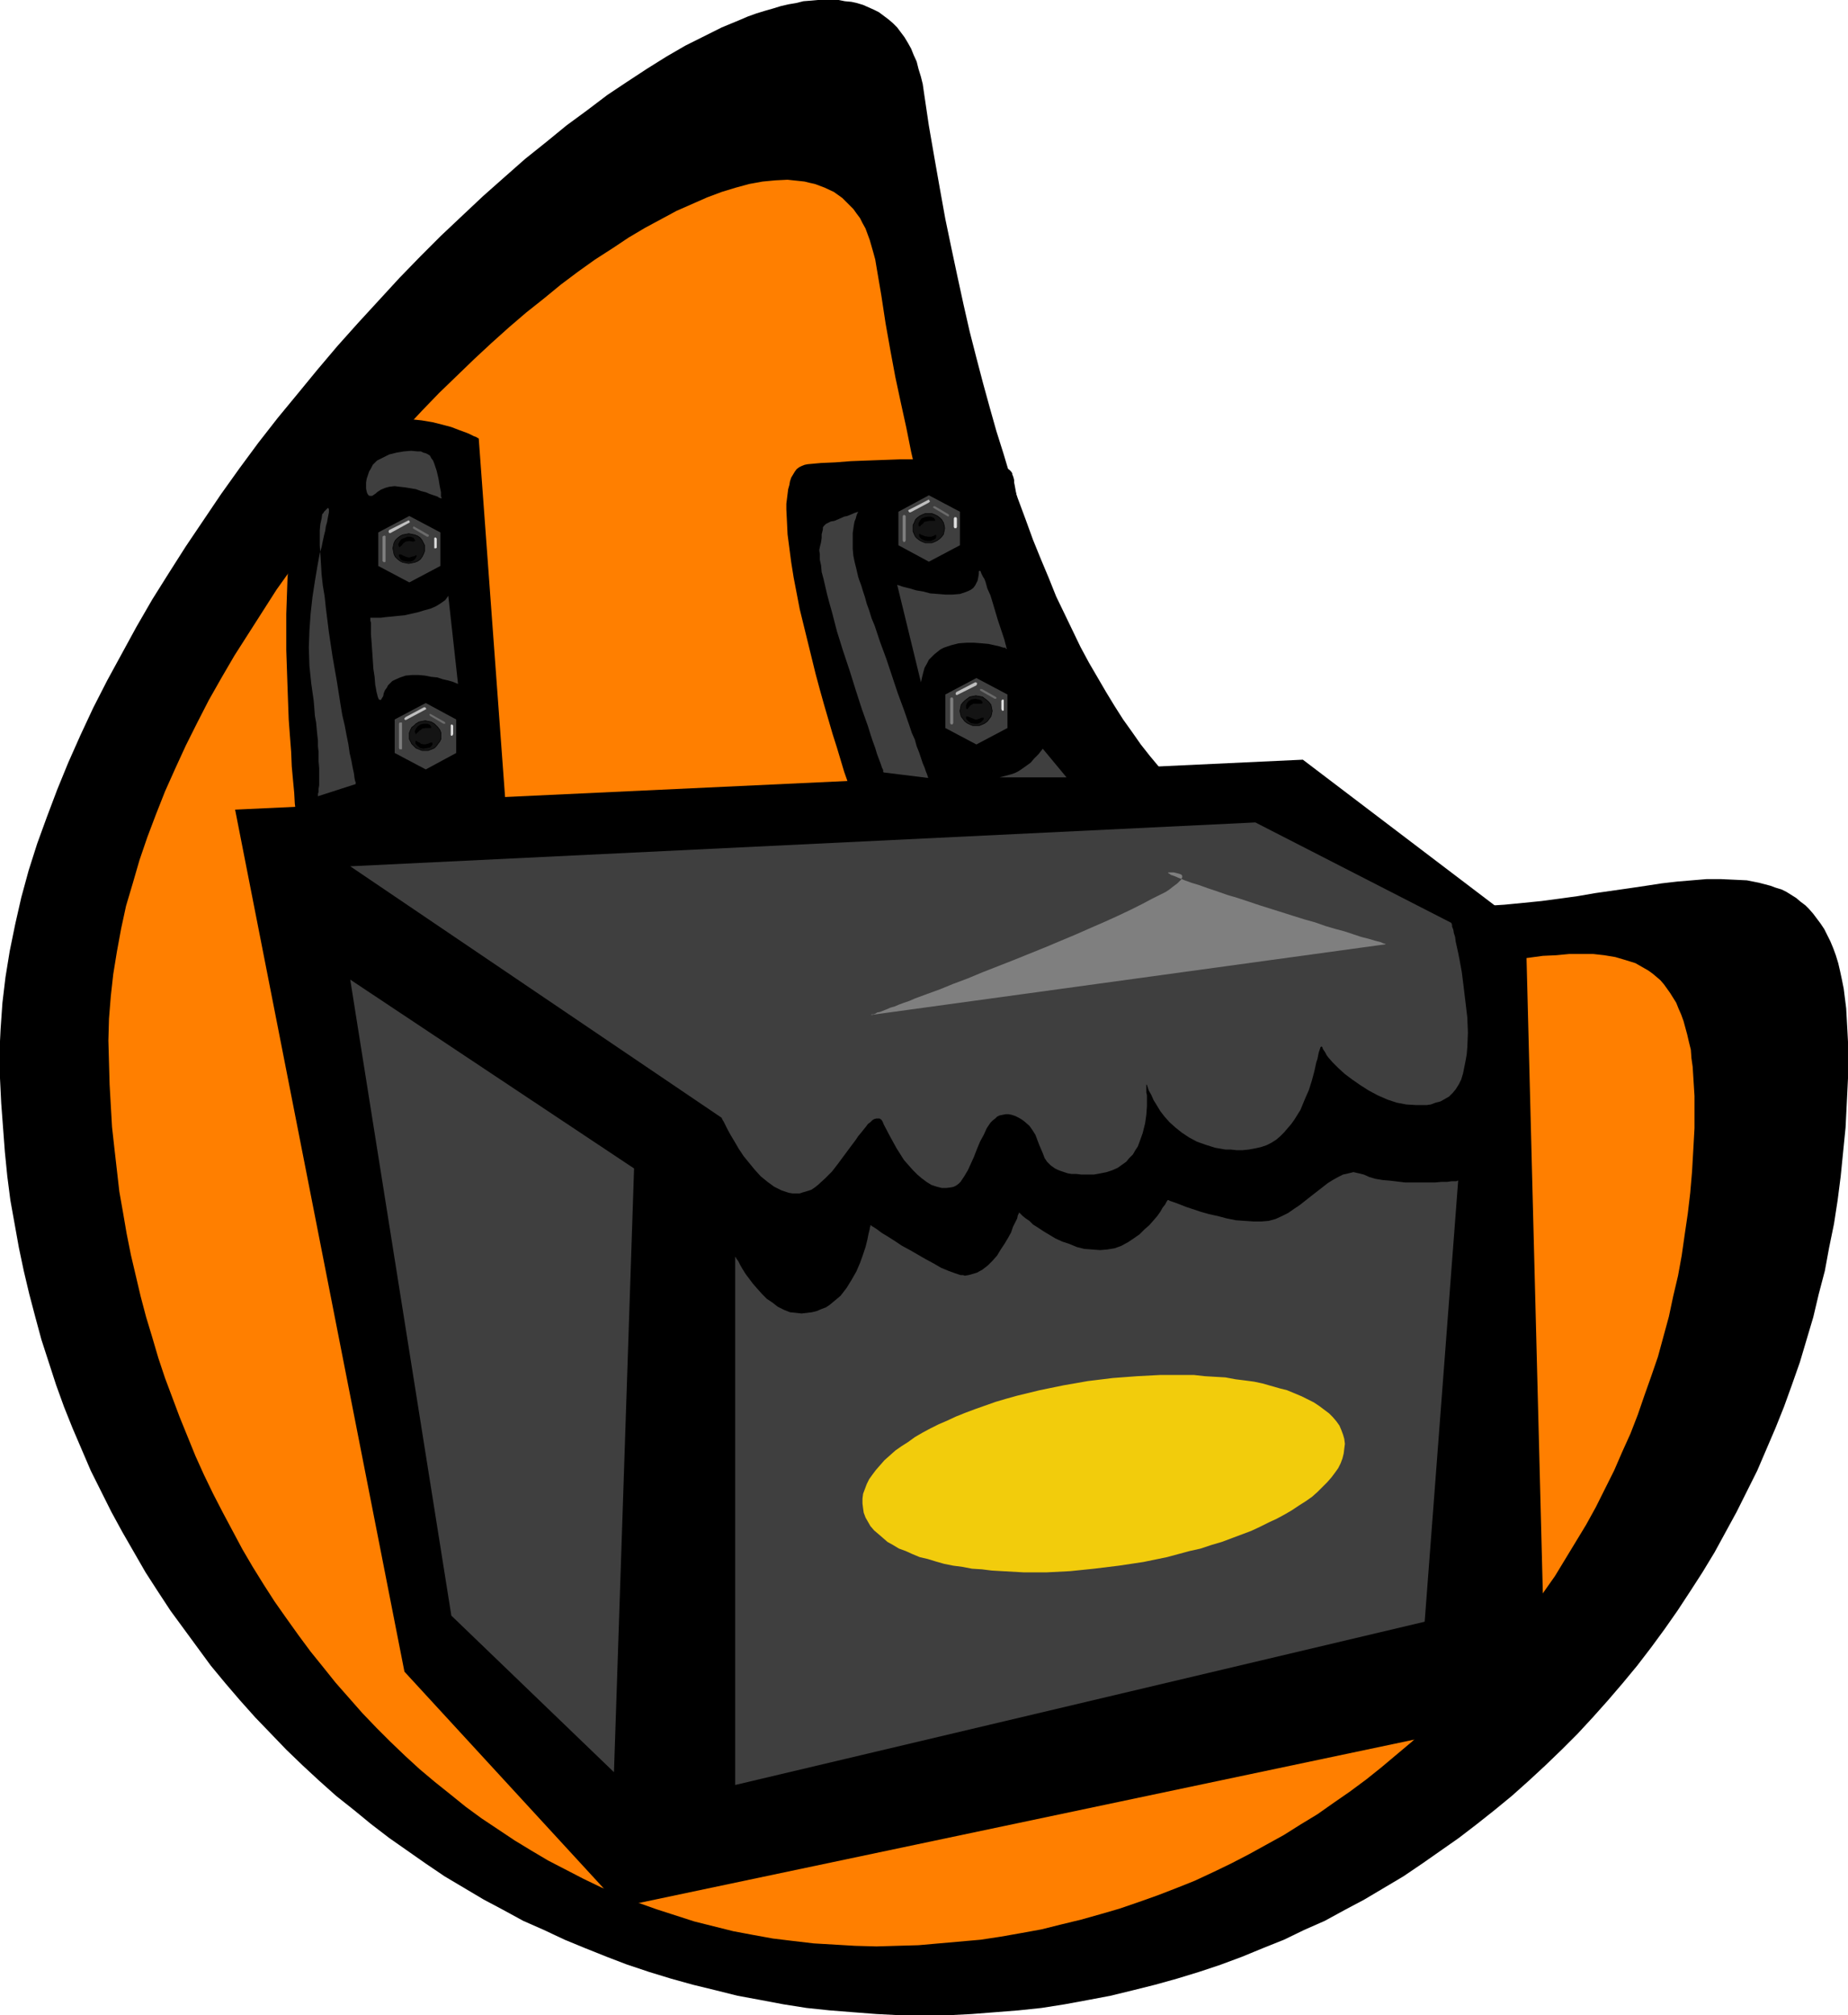
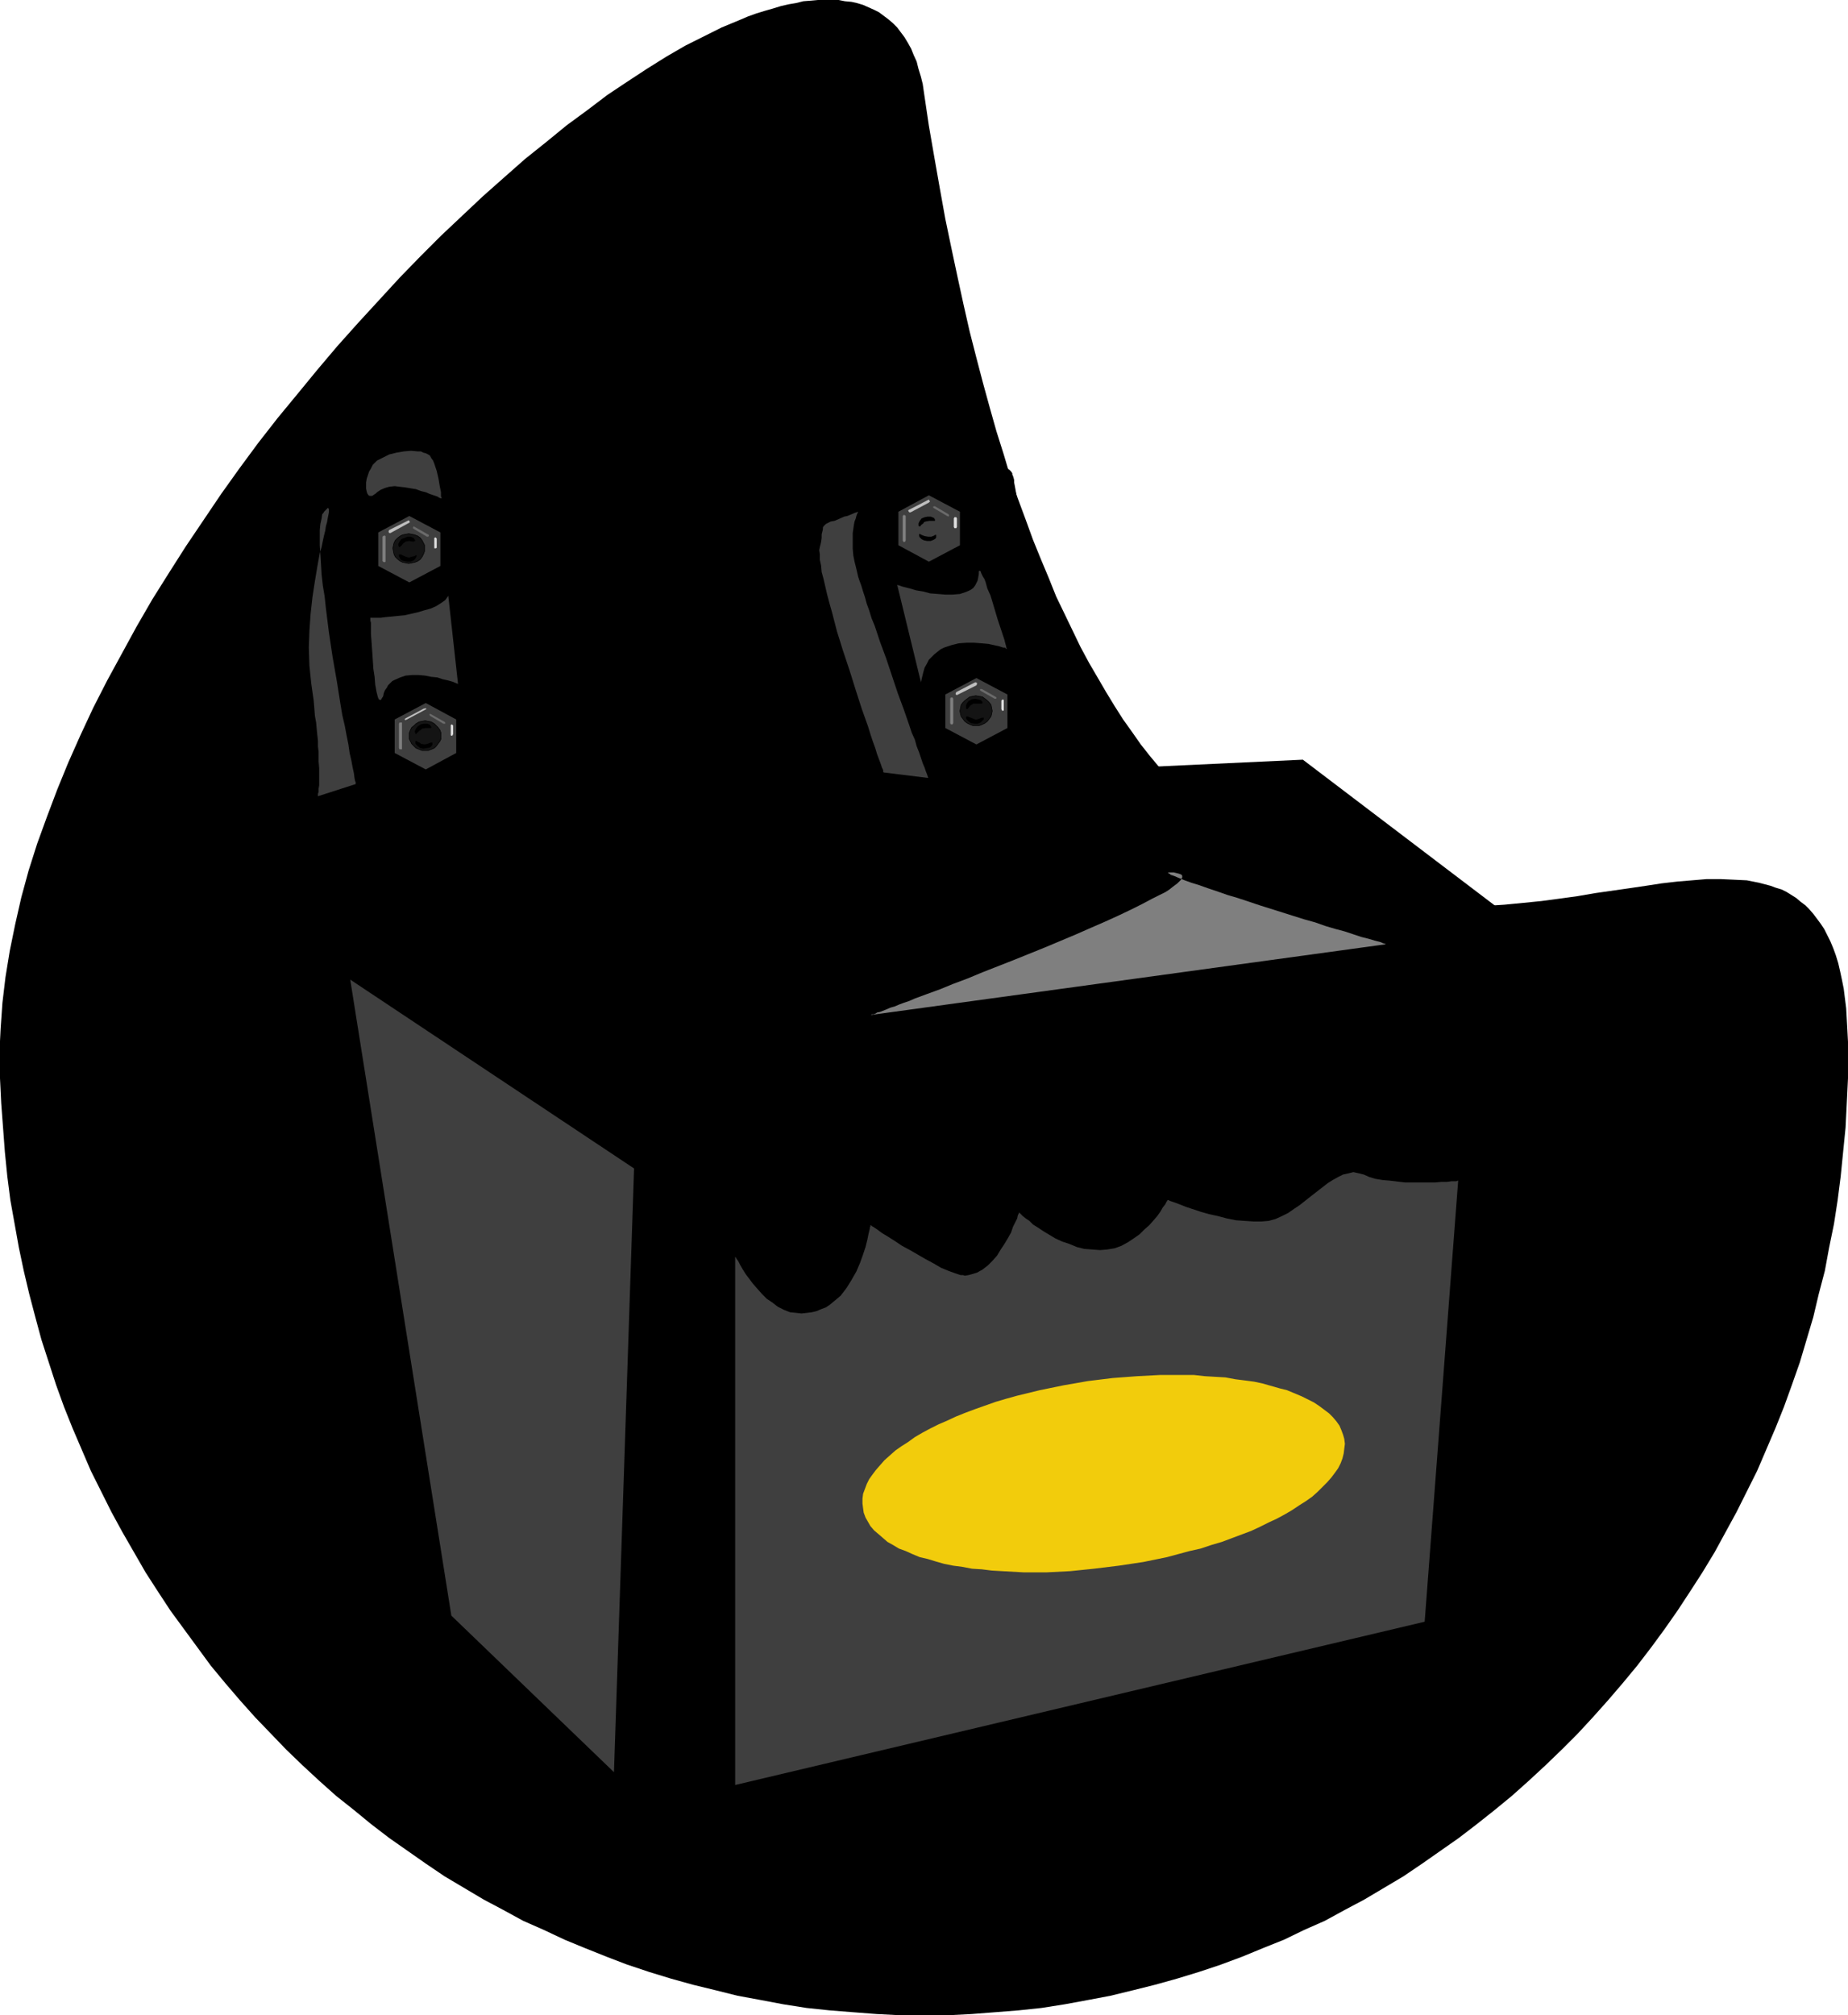
<svg xmlns="http://www.w3.org/2000/svg" xmlns:ns1="http://sodipodi.sourceforge.net/DTD/sodipodi-0.dtd" xmlns:ns2="http://www.inkscape.org/namespaces/inkscape" version="1.0" width="129.724mm" height="141.418mm" id="svg48" ns1:docname="Web Button 32.wmf">
  <ns1:namedview id="namedview48" pagecolor="#ffffff" bordercolor="#000000" borderopacity="0.25" ns2:showpageshadow="2" ns2:pageopacity="0.0" ns2:pagecheckerboard="0" ns2:deskcolor="#d1d1d1" ns2:document-units="mm" />
  <defs id="defs1">
    <pattern id="WMFhbasepattern" patternUnits="userSpaceOnUse" width="6" height="6" x="0" y="0" />
  </defs>
  <path style="fill:#000000;fill-opacity:1;fill-rule:evenodd;stroke:none" d="m 245.147,534.492 h 6.302 l 6.302,-0.323 6.302,-0.485 6.141,-0.485 6.141,-0.646 6.141,-0.969 6.141,-1.131 5.979,-1.131 5.979,-1.454 5.818,-1.454 5.818,-1.616 5.818,-1.777 5.818,-1.939 5.656,-2.1 5.494,-2.262 5.656,-2.262 5.333,-2.585 5.494,-2.424 5.333,-2.908 5.171,-2.747 5.171,-3.07 5.171,-3.07 5.01,-3.393 4.848,-3.393 4.848,-3.393 4.848,-3.716 4.686,-3.716 4.525,-3.716 4.525,-4.039 4.363,-4.039 4.363,-4.201 4.202,-4.201 4.04,-4.363 4.04,-4.524 3.878,-4.524 3.878,-4.686 3.717,-4.847 3.555,-4.847 3.394,-4.847 3.394,-5.17 3.232,-5.009 3.232,-5.332 2.909,-5.332 2.909,-5.332 2.747,-5.494 2.747,-5.494 2.424,-5.655 2.424,-5.655 2.262,-5.655 2.101,-5.817 2.101,-5.978 1.778,-5.978 1.778,-5.978 1.454,-6.14 1.616,-6.14 1.131,-6.14 1.293,-6.301 0.97,-6.301 0.808,-6.301 0.646,-6.463 0.646,-6.463 0.323,-6.463 0.323,-6.625 v -6.463 -3.232 l -0.162,-3.07 -0.162,-2.908 -0.162,-2.908 -0.323,-2.585 -0.323,-2.585 -0.485,-2.424 -0.485,-2.262 -0.485,-2.1 -0.646,-2.1 -0.646,-1.777 -0.808,-1.939 -0.808,-1.616 -0.808,-1.616 -0.97,-1.454 -0.97,-1.293 -0.97,-1.293 -1.131,-1.293 -0.97,-0.969 -1.293,-0.969 -1.131,-0.969 -1.293,-0.808 -1.293,-0.808 -1.293,-0.646 -1.616,-0.485 -1.293,-0.485 -3.07,-0.808 -3.232,-0.646 -3.394,-0.162 -3.555,-0.162 h -3.717 l -3.878,0.323 -3.878,0.323 -4.202,0.485 -4.202,0.646 -4.363,0.646 -4.525,0.646 -4.525,0.646 -4.686,0.808 -4.686,0.646 -4.848,0.646 -4.848,0.485 -5.01,0.485 -5.01,0.323 -5.01,0.162 h -5.01 l -5.171,-0.323 -5.171,-0.323 -5.171,-0.646 -5.333,-0.969 -5.171,-1.293 -5.171,-1.454 -5.171,-1.939 -2.586,-0.969 -2.586,-1.293 -2.586,-1.293 -2.586,-1.293 -2.586,-1.454 -2.424,-1.616 -2.586,-1.616 -2.586,-1.939 -2.424,-1.777 -2.586,-2.1 -2.424,-2.1 -2.424,-2.262 -2.586,-2.424 -2.424,-2.424 -2.424,-2.747 -2.424,-2.747 -2.424,-2.908 -2.424,-3.07 -2.262,-3.232 -2.424,-3.393 -2.262,-3.555 -2.262,-3.716 -2.262,-3.878 -2.262,-3.878 -2.262,-4.201 -2.101,-4.363 -2.101,-4.363 -2.262,-4.686 -1.939,-4.847 -2.101,-5.009 -2.101,-5.17 -1.939,-5.332 -2.101,-5.655 -1.939,-5.655 -1.778,-5.978 -1.939,-6.14 -1.778,-6.301 -1.778,-6.463 -1.778,-6.786 -1.778,-6.948 -1.616,-7.109 -1.616,-7.432 -1.616,-7.594 -1.616,-7.756 -1.454,-8.079 -1.454,-8.24 -1.454,-8.402 -1.293,-8.725 -0.323,-2.262 -0.485,-1.939 -0.646,-2.1 -0.485,-1.939 -0.808,-1.777 -0.646,-1.616 -0.808,-1.454 -0.97,-1.616 -0.97,-1.293 -0.97,-1.293 -1.131,-1.131 -1.131,-0.969 -1.293,-0.969 -1.293,-0.969 -1.293,-0.646 -1.454,-0.646 -1.454,-0.646 -1.616,-0.485 -1.454,-0.323 L 224.139,0.323 222.523,0 h -1.778 -1.778 -1.939 l -1.778,0.162 -2.101,0.162 -1.939,0.485 -1.939,0.323 -2.101,0.485 -2.101,0.646 -2.262,0.646 -2.101,0.646 -2.262,0.808 -2.262,0.969 -4.686,1.939 -4.848,2.424 -4.848,2.424 -5.01,2.908 -5.171,3.232 -5.171,3.393 -5.333,3.555 -5.333,4.039 -5.494,4.039 -5.333,4.363 -5.656,4.524 -5.494,4.847 -5.656,5.009 -5.494,5.17 -5.656,5.332 -5.494,5.494 -5.494,5.655 -5.494,5.978 -5.494,5.978 -5.494,6.14 -5.333,6.301 -5.171,6.301 -5.333,6.463 -5.171,6.625 -5.01,6.786 -4.848,6.786 -4.686,6.948 -4.686,6.948 -4.525,7.109 -4.363,6.948 -4.202,7.271 -3.878,7.109 -3.878,7.109 -3.717,7.271 -3.394,7.271 -3.232,7.271 -2.909,7.109 -2.747,7.271 -2.586,7.109 -2.262,7.109 -1.939,7.109 -1.616,7.109 -1.454,7.109 -1.131,6.948 -0.808,6.786 -0.485,6.948 L 0,276.133 v 3.393 6.463 l 0.323,6.625 0.485,6.463 0.485,6.463 0.646,6.463 0.808,6.301 1.131,6.301 1.131,6.301 1.293,6.14 1.454,6.14 1.616,6.14 1.616,5.978 1.939,5.978 1.939,5.978 2.101,5.817 2.262,5.655 2.424,5.655 2.424,5.655 2.747,5.494 2.747,5.494 2.909,5.332 3.07,5.332 3.07,5.332 3.232,5.009 3.394,5.17 3.555,4.847 3.555,4.847 3.555,4.847 3.878,4.686 3.878,4.524 4.04,4.524 4.202,4.363 4.04,4.201 4.363,4.201 4.363,4.039 4.525,4.039 4.686,3.716 4.525,3.716 4.848,3.716 4.848,3.393 4.848,3.393 5.01,3.393 5.171,3.07 5.171,3.07 5.171,2.747 5.333,2.908 5.494,2.424 5.494,2.585 5.494,2.262 5.656,2.262 5.494,2.1 5.818,1.939 5.818,1.777 5.818,1.616 5.979,1.454 5.818,1.454 6.141,1.131 5.979,1.131 6.141,0.969 6.141,0.646 6.141,0.485 6.302,0.485 6.302,0.323 z" id="path1" />
-   <path style="fill:#ff7f00;fill-opacity:1;fill-rule:evenodd;stroke:none" d="m 232.542,516.234 5.494,-0.162 5.656,-0.162 5.494,-0.485 5.494,-0.485 5.494,-0.485 5.333,-0.808 5.494,-0.969 5.333,-0.969 5.171,-1.293 5.333,-1.293 5.171,-1.454 5.01,-1.454 5.171,-1.777 5.01,-1.777 5.01,-1.939 4.848,-1.939 4.848,-2.262 4.686,-2.262 4.686,-2.424 4.686,-2.585 4.686,-2.585 4.363,-2.747 4.525,-2.747 4.363,-3.07 4.202,-2.908 4.363,-3.232 4.04,-3.232 4.04,-3.393 4.04,-3.393 3.878,-3.555 3.878,-3.716 3.717,-3.716 3.555,-3.716 3.555,-4.039 3.555,-3.878 3.394,-4.201 3.232,-4.201 3.07,-4.201 3.07,-4.363 3.07,-4.363 2.747,-4.524 2.747,-4.524 2.747,-4.524 2.586,-4.686 2.424,-4.847 2.424,-4.847 2.101,-4.847 2.262,-5.009 1.939,-5.009 1.778,-5.17 1.778,-5.009 1.778,-5.17 1.454,-5.332 1.454,-5.332 1.131,-5.332 1.293,-5.494 0.97,-5.332 0.808,-5.655 0.808,-5.494 0.646,-5.494 0.485,-5.655 0.323,-5.655 0.323,-5.817 v -5.655 -2.908 l -0.162,-2.585 -0.162,-2.585 -0.162,-2.585 -0.323,-2.262 -0.162,-2.262 -0.485,-1.939 -0.485,-2.1 -0.485,-1.777 -0.485,-1.777 -0.646,-1.777 -0.646,-1.454 -0.646,-1.616 -0.808,-1.293 -0.808,-1.293 -0.808,-1.131 -0.808,-1.131 -0.97,-1.131 -1.131,-0.969 -0.97,-0.808 -1.131,-0.808 -1.131,-0.646 -2.262,-1.293 -2.586,-0.808 -2.747,-0.808 -2.909,-0.485 -2.909,-0.323 h -3.07 -3.394 l -3.394,0.323 -3.555,0.162 -3.555,0.485 -3.717,0.485 -3.878,0.646 -4.04,0.646 -8.08,1.131 -8.565,1.131 -4.202,0.485 -4.525,0.323 -4.363,0.323 -4.525,0.162 H 355.358 l -4.525,-0.162 -4.525,-0.323 -4.525,-0.646 -4.686,-0.808 -4.525,-0.969 -4.686,-1.454 -4.525,-1.616 -4.525,-1.939 -4.525,-2.424 -2.262,-1.293 -2.424,-1.293 -2.262,-1.454 -2.101,-1.616 -2.262,-1.616 -2.262,-1.777 -2.262,-1.939 -2.101,-1.939 -2.262,-2.1 -2.101,-2.262 -2.101,-2.262 -2.262,-2.424 -2.101,-2.585 -2.101,-2.585 -2.101,-2.908 -2.101,-2.908 -1.939,-3.07 -2.101,-3.232 -1.939,-3.393 -1.939,-3.393 -1.939,-3.716 -1.939,-3.716 -1.939,-3.878 -1.939,-4.039 -1.778,-4.201 -1.939,-4.524 -1.778,-4.524 -1.778,-4.524 -1.616,-4.847 -1.778,-5.009 -1.778,-5.332 -1.616,-5.332 -1.616,-5.494 -1.616,-5.655 -1.454,-5.978 -1.616,-5.978 -1.454,-6.301 -1.293,-6.463 -1.454,-6.625 -1.454,-6.786 -1.293,-6.948 -1.293,-7.271 -1.131,-7.432 -1.293,-7.594 -0.323,-1.939 -0.485,-1.777 -0.97,-3.393 -1.131,-3.07 -0.808,-1.454 -0.646,-1.293 -0.97,-1.293 -0.808,-1.131 -0.97,-0.969 -0.97,-0.969 -0.97,-0.969 -2.262,-1.616 -2.424,-1.131 -1.293,-0.485 -1.293,-0.485 -1.454,-0.323 -1.293,-0.323 -1.454,-0.162 -3.07,-0.323 -3.232,0.162 -3.394,0.323 -3.555,0.646 -3.555,0.969 -3.717,1.131 -3.878,1.454 -4.04,1.777 -4.04,1.777 -4.202,2.262 -4.202,2.262 -4.363,2.585 -4.363,2.908 -4.525,2.908 -4.525,3.232 -4.525,3.393 -4.525,3.716 -4.686,3.716 -4.525,3.878 -4.686,4.201 -4.525,4.201 -4.686,4.524 -4.686,4.524 -4.525,4.686 -4.525,4.847 -4.525,5.009 -4.363,5.009 -4.363,5.17 -4.363,5.332 -4.202,5.494 -4.202,5.494 -4.04,5.494 -4.04,5.655 -3.717,5.817 -3.717,5.817 -3.717,5.817 -3.394,5.817 -3.394,5.978 -3.07,5.978 -3.07,6.14 -2.747,5.978 -2.747,6.14 -2.424,6.14 -2.262,5.978 -2.101,6.14 -1.778,6.14 -1.778,5.978 -1.293,5.978 -1.131,6.14 -0.97,5.978 -0.646,5.817 -0.485,5.978 -0.162,5.817 0.162,5.817 0.162,5.817 0.323,5.655 0.323,5.655 0.646,5.817 0.646,5.655 0.646,5.655 0.97,5.494 0.97,5.655 1.131,5.655 1.293,5.494 1.293,5.494 1.454,5.494 1.616,5.332 1.616,5.494 1.778,5.332 1.939,5.17 1.939,5.17 2.101,5.17 2.101,5.17 2.262,5.009 2.424,5.009 2.586,5.009 2.586,4.847 2.586,4.847 2.747,4.686 2.909,4.686 2.909,4.524 3.07,4.363 3.232,4.524 3.232,4.363 3.394,4.201 3.232,4.039 3.555,4.039 3.555,4.039 3.717,3.878 3.717,3.716 3.878,3.716 3.878,3.555 4.04,3.393 4.04,3.232 4.202,3.393 4.202,3.07 4.363,2.908 4.363,2.908 4.525,2.747 4.363,2.585 4.686,2.424 4.686,2.424 4.686,2.262 4.848,1.939 4.848,2.1 5.01,1.777 5.01,1.616 5.01,1.616 5.171,1.293 5.171,1.293 5.171,0.969 5.333,0.969 5.333,0.646 5.494,0.646 5.494,0.323 5.494,0.323 z" id="path2" />
  <path style="fill:#000000;fill-opacity:1;fill-rule:evenodd;stroke:none" d="m 410.14,454.027 -5.333,-207.625 -59.146,-44.918 -283.284,13.249 44.925,228.629 57.368,62.368 z" id="path3" />
-   <path style="fill:#3f3f3f;fill-opacity:1;fill-rule:evenodd;stroke:none" d="m 92.92,229.76 240.137,-11.633 52.035,26.66 v 0.162 l 0.162,0.323 v 0.485 l 0.323,0.808 0.162,0.969 0.323,0.969 0.162,1.293 0.323,1.454 0.323,1.454 0.323,1.616 0.646,3.555 0.485,3.878 0.485,4.039 0.485,4.039 0.162,4.039 -0.162,3.878 -0.162,1.939 -0.323,1.777 -0.323,1.616 -0.323,1.616 -0.485,1.616 -0.646,1.293 -0.808,1.293 -0.808,0.969 -0.97,0.969 -1.131,0.646 -1.131,0.646 -1.293,0.323 -1.293,0.485 -1.131,0.162 h -1.293 -1.293 l -2.747,-0.162 -2.586,-0.485 -2.424,-0.808 -2.586,-1.131 -2.424,-1.293 -2.262,-1.454 -2.101,-1.454 -1.939,-1.454 -1.778,-1.616 -1.454,-1.454 -1.131,-1.293 -0.485,-0.646 -0.323,-0.646 -0.323,-0.485 -0.323,-0.485 -0.162,-0.485 -0.162,-0.162 H 350.51 l -0.162,0.162 -0.162,0.485 -0.162,0.485 -0.162,0.485 -0.162,0.808 -0.162,0.808 -0.323,0.969 -0.485,2.262 -0.646,2.424 -0.808,2.585 -1.131,2.585 -1.131,2.747 -1.616,2.585 -0.808,1.131 -0.97,1.131 -0.97,1.131 -0.97,0.969 -1.131,0.969 -1.293,0.808 -1.293,0.646 -1.454,0.485 -1.454,0.323 -1.778,0.323 -1.616,0.162 h -1.616 l -1.454,-0.162 h -1.454 l -2.747,-0.485 -2.586,-0.808 -2.262,-0.808 -2.101,-1.131 -1.939,-1.293 -1.616,-1.293 -1.616,-1.454 -1.293,-1.454 -1.131,-1.454 -0.97,-1.616 -0.808,-1.293 -0.646,-1.454 -0.646,-1.131 -0.323,-0.969 -0.162,-0.485 -0.162,-0.162 v 0 0.969 0.485 0.646 l 0.162,0.808 v 2.908 l -0.162,2.262 -0.323,2.262 -0.646,2.585 -0.808,2.262 -0.485,1.293 -0.646,0.969 -0.646,1.131 -0.97,0.969 -0.808,0.969 -1.131,0.808 -1.131,0.808 -1.454,0.646 -1.454,0.485 -1.616,0.323 -1.778,0.323 h -1.939 -1.454 l -1.293,-0.162 h -1.293 l -0.97,-0.162 -0.97,-0.323 -0.97,-0.323 -0.808,-0.323 -0.646,-0.323 -1.131,-0.808 -0.97,-0.969 -0.646,-0.969 -0.485,-1.293 -0.97,-2.262 -0.97,-2.585 -0.808,-1.293 -0.808,-1.131 -1.293,-1.131 -0.646,-0.485 -0.808,-0.485 -0.97,-0.485 -0.97,-0.323 -0.808,-0.162 h -0.808 l -0.808,0.162 -0.808,0.162 -0.646,0.323 -0.485,0.485 -0.646,0.485 -0.646,0.646 -0.97,1.454 -0.808,1.777 -0.97,1.777 -0.808,1.939 -0.808,2.1 -0.808,1.777 -0.808,1.777 -0.97,1.616 -0.97,1.454 -0.485,0.485 -0.646,0.485 -0.646,0.323 -0.646,0.162 -1.293,0.162 h -1.293 l -1.293,-0.323 -1.454,-0.485 -1.293,-0.808 -1.293,-0.969 -1.131,-0.969 -1.131,-1.131 -1.293,-1.454 -1.131,-1.293 -1.939,-3.07 -1.778,-3.232 -1.616,-3.07 -0.323,-0.808 -0.323,-0.485 -0.485,-0.323 h -0.485 -0.323 l -0.646,0.162 -0.485,0.323 -0.485,0.485 -0.646,0.485 -0.485,0.646 -1.293,1.616 -0.808,0.969 -0.646,0.969 -1.454,1.939 -3.232,4.363 -1.616,2.1 -1.778,1.777 -1.939,1.777 -0.808,0.646 -0.97,0.646 -0.97,0.323 -1.131,0.323 -0.97,0.323 h -0.97 -0.97 l -0.97,-0.162 -0.97,-0.323 -0.97,-0.323 -1.939,-0.969 -1.778,-1.293 -1.778,-1.454 -1.616,-1.777 -1.454,-1.777 -1.454,-1.777 -1.293,-1.939 -1.131,-1.939 -0.97,-1.616 -0.808,-1.454 -0.646,-1.293 -0.323,-0.646 -0.162,-0.323 -0.323,-0.485 v -0.162 l -0.162,-0.162 v -0.162 z" id="path4" />
  <path style="fill:#3f3f3f;fill-opacity:1;fill-rule:evenodd;stroke:none" d="m 92.92,259.813 26.826,168.685 43.147,41.525 5.333,-160.121 z" id="path5" />
  <path style="fill:#3f3f3f;fill-opacity:1;fill-rule:evenodd;stroke:none" d="m 195.051,473.416 182.931,-43.302 8.888,-116.981 h -0.162 l -0.323,0.162 h -0.323 -0.97 l -1.131,0.162 h -1.454 l -1.778,0.162 h -1.778 -1.939 -4.202 l -4.04,-0.485 -1.939,-0.162 -1.939,-0.323 -1.616,-0.485 -1.454,-0.646 -1.293,-0.323 -1.454,-0.323 -1.293,0.323 -1.454,0.323 -1.293,0.646 -1.454,0.808 -1.293,0.808 -1.454,1.131 -2.909,2.262 -3.07,2.424 -1.454,0.969 -1.616,1.131 -1.616,0.808 -1.778,0.808 -1.778,0.485 -1.939,0.162 h -2.101 l -2.424,-0.162 -2.262,-0.162 -2.424,-0.485 -2.424,-0.646 -2.262,-0.485 -2.262,-0.646 -1.939,-0.646 -1.939,-0.646 -1.616,-0.646 -1.293,-0.485 -0.485,-0.162 -0.485,-0.162 -0.485,-0.162 -0.162,-0.162 h -0.162 -0.162 v 0 l -0.323,0.485 -0.323,0.646 -0.646,0.808 -0.646,1.131 -0.808,1.131 -0.97,1.131 -1.131,1.293 -1.293,1.131 -1.293,1.293 -1.616,1.131 -1.454,0.969 -1.778,0.969 -1.778,0.646 -1.939,0.323 -1.939,0.162 -2.101,-0.162 -2.101,-0.162 -1.939,-0.485 -1.939,-0.808 -1.939,-0.646 -1.778,-0.808 -1.616,-0.969 -1.616,-0.969 -1.454,-0.969 -1.293,-0.808 -0.97,-0.969 -0.97,-0.646 -0.808,-0.646 -0.485,-0.485 -0.323,-0.323 -0.162,-0.162 v 0 0.162 l -0.162,0.323 -0.162,0.323 -0.162,0.808 -0.485,0.969 -0.646,1.293 -0.485,1.454 -0.808,1.454 -0.97,1.616 -0.97,1.454 -0.97,1.616 -1.293,1.454 -1.131,1.131 -1.454,1.131 -1.454,0.808 -1.616,0.485 -0.646,0.162 -0.97,0.162 -0.485,-0.162 h -0.646 l -1.454,-0.485 -1.778,-0.646 -1.939,-0.808 -1.939,-1.131 -2.101,-1.131 -4.202,-2.424 -2.101,-1.131 -1.939,-1.293 -1.778,-1.131 -1.616,-0.969 -1.293,-0.969 -0.485,-0.323 -0.485,-0.323 -0.323,-0.162 -0.162,-0.162 -0.323,-0.162 v 0 0 0.323 l -0.162,0.323 v 0.323 l -0.323,1.293 -0.323,1.616 -0.485,1.939 -0.646,1.939 -0.808,2.262 -0.97,2.262 -1.293,2.262 -1.293,2.1 -1.616,2.1 -1.939,1.616 -0.97,0.808 -0.97,0.646 -1.293,0.485 -1.131,0.485 -1.293,0.323 -1.293,0.162 -1.454,0.162 -1.454,-0.162 -1.616,-0.162 -1.616,-0.646 -1.616,-0.808 -1.454,-1.131 -1.454,-0.969 -1.293,-1.293 -1.293,-1.454 -1.131,-1.293 -0.97,-1.293 -0.97,-1.293 -0.808,-1.293 -0.646,-1.131 -0.485,-0.969 -0.485,-0.646 -0.162,-0.323 -0.162,-0.162 v -0.162 z" id="path6" />
  <path style="fill:#f2cc0c;fill-opacity:1;fill-rule:evenodd;stroke:none" d="m 296.859,415.249 6.464,-0.969 6.302,-1.293 5.979,-1.616 2.909,-0.646 2.909,-0.969 2.747,-0.808 2.586,-0.969 2.586,-0.969 2.586,-0.969 2.424,-1.131 2.262,-1.131 2.101,-0.969 2.101,-1.131 1.939,-1.131 1.939,-1.293 1.778,-1.131 1.616,-1.131 1.454,-1.293 1.293,-1.293 1.293,-1.293 1.131,-1.293 0.97,-1.293 0.808,-1.131 0.646,-1.293 0.485,-1.293 0.323,-1.293 0.162,-1.293 0.162,-1.293 -0.162,-1.293 -0.323,-1.131 -0.485,-1.293 -0.485,-1.131 -0.808,-1.131 -0.97,-1.131 -0.97,-0.969 -1.293,-0.969 -1.293,-0.969 -1.454,-0.969 -1.616,-0.808 -1.616,-0.808 -1.939,-0.808 -1.939,-0.808 -1.939,-0.485 -2.262,-0.646 -2.262,-0.646 -2.262,-0.485 -2.424,-0.323 -2.586,-0.323 -2.586,-0.485 -2.747,-0.162 -2.747,-0.162 -2.909,-0.323 h -2.909 -5.979 l -6.141,0.323 -6.464,0.485 -6.626,0.808 -6.464,1.131 -6.302,1.293 -5.979,1.454 -2.909,0.808 -2.747,0.808 -2.747,0.969 -2.747,0.969 -2.586,0.969 -2.424,0.969 -2.424,1.131 -2.262,0.969 -2.262,1.131 -2.101,1.131 -1.939,1.131 -1.778,1.293 -1.778,1.131 -1.616,1.131 -1.454,1.293 -1.454,1.293 -1.131,1.293 -1.131,1.293 -0.97,1.293 -0.808,1.131 -0.646,1.293 -0.485,1.293 -0.485,1.293 -0.162,1.293 v 1.293 l 0.162,1.293 0.162,1.131 0.485,1.293 0.646,1.131 0.646,1.131 0.97,1.131 1.131,0.969 1.131,0.969 1.293,1.131 1.454,0.808 1.616,0.969 1.778,0.646 1.778,0.808 1.939,0.808 2.101,0.485 2.101,0.646 2.262,0.646 2.424,0.485 2.424,0.323 2.586,0.485 2.586,0.162 2.586,0.323 2.747,0.162 5.818,0.323 h 5.979 l 6.302,-0.323 6.302,-0.646 z" id="path7" />
  <path style="fill:#000000;fill-opacity:1;fill-rule:evenodd;stroke:none" d="m 79.184,222.005 v 0 -0.162 -0.323 l -0.162,-0.485 v -0.646 -0.646 l -0.162,-0.969 -0.162,-0.808 v -1.131 l -0.162,-1.131 -0.162,-1.293 -0.162,-1.293 -0.162,-2.908 -0.323,-3.393 -0.323,-3.555 -0.162,-3.878 -0.323,-4.201 -0.323,-4.363 -0.162,-4.363 -0.162,-4.524 -0.323,-9.533 v -9.533 l 0.162,-4.686 0.162,-4.686 0.323,-4.524 0.323,-4.524 0.485,-4.201 0.646,-4.039 0.646,-3.878 0.808,-3.555 0.485,-1.616 0.485,-1.454 0.485,-1.616 1.293,-2.747 0.646,-1.131 0.646,-1.131 0.808,-0.969 0.646,-0.808 0.808,-0.808 0.97,-0.646 0.808,-0.646 1.939,-0.808 1.778,-0.808 1.939,-0.646 1.778,-0.485 1.778,-0.485 3.555,-0.646 1.778,-0.162 3.394,-0.162 3.232,0.162 3.07,0.323 2.909,0.485 2.586,0.646 2.424,0.646 2.101,0.808 1.778,0.646 0.808,0.323 0.646,0.323 0.646,0.323 0.485,0.162 0.323,0.162 0.162,0.162 h 0.162 l 0.162,0.162 7.11,96.784 z" id="path8" />
  <path style="fill:#000000;fill-opacity:1;fill-rule:evenodd;stroke:none" d="m 227.694,215.865 v -0.162 -0.162 l -0.162,-0.323 -0.162,-0.485 -0.162,-0.485 -0.323,-0.646 -0.162,-0.808 -0.323,-0.808 -0.323,-1.131 -0.485,-0.969 -0.323,-1.293 -0.323,-1.131 -0.97,-2.747 -0.97,-3.232 -0.97,-3.232 -1.131,-3.555 -1.131,-3.878 -1.131,-3.878 -1.131,-4.039 -1.131,-4.201 -2.101,-8.563 -2.101,-8.563 -0.808,-4.201 -0.808,-4.201 -0.646,-4.039 -0.485,-3.716 -0.485,-3.716 -0.162,-3.393 -0.162,-3.232 v -1.454 l 0.323,-2.585 0.162,-1.293 0.323,-1.131 0.162,-0.969 0.323,-0.969 0.485,-0.808 0.485,-0.808 0.485,-0.646 0.646,-0.485 0.646,-0.323 0.808,-0.323 0.808,-0.162 3.555,-0.323 3.717,-0.162 4.202,-0.323 4.202,-0.162 8.888,-0.323 h 4.363 4.202 4.04 l 3.878,0.323 1.778,0.162 h 1.616 l 1.616,0.323 1.454,0.162 1.454,0.162 1.131,0.323 1.131,0.323 0.97,0.323 0.808,0.323 0.485,0.323 0.485,0.485 0.323,0.485 v 0.323 l 0.162,0.323 0.162,0.485 0.162,0.646 v 0.646 l 0.162,0.808 0.323,1.777 0.323,2.1 0.323,2.424 0.323,2.747 0.485,2.747 0.323,3.232 0.485,3.232 0.485,3.555 0.485,3.555 0.808,7.432 1.939,15.027 0.323,3.716 0.485,3.555 0.485,3.393 0.323,3.393 0.323,3.07 0.485,2.908 0.323,2.585 0.162,2.424 0.323,2.1 0.162,1.777 v 0.808 l 0.162,0.646 v 0.646 l 0.162,0.485 v 0.323 0.162 0.323 z" id="path9" />
  <path style="fill:#3f3f3f;fill-opacity:1;fill-rule:evenodd;stroke:none" d="m 112.958,186.458 -8.242,4.363 v 8.887 l 8.242,4.363 8.08,-4.363 v -8.887 z" id="path10" />
  <path style="fill:#141414;fill-opacity:1;fill-rule:evenodd;stroke:#000000;stroke-width:0.162px;stroke-linecap:round;stroke-linejoin:round;stroke-miterlimit:4;stroke-dasharray:none;stroke-opacity:1" d="m 112.797,199.061 h -0.808 l -0.808,-0.323 -0.808,-0.323 -0.485,-0.485 -0.646,-0.646 -0.323,-0.646 -0.323,-0.646 v -0.808 -0.808 l 0.323,-0.808 0.323,-0.646 0.646,-0.485 0.485,-0.485 0.808,-0.485 0.808,-0.162 0.808,-0.162 0.808,0.162 0.808,0.162 0.808,0.485 0.485,0.485 0.485,0.485 0.485,0.646 0.323,0.808 v 0.808 0.808 l -0.323,0.646 -0.485,0.646 -0.485,0.646 -0.485,0.485 -0.808,0.323 -0.808,0.323 z" id="path11" />
  <path style="fill:#7f7f7f;fill-opacity:1;fill-rule:evenodd;stroke:none" d="m 106.333,198.738 h -0.323 l -0.162,-0.323 v -6.463 l 0.162,-0.323 h 0.323 0.323 v 0.323 6.463 0.323 z" id="path12" />
  <path style="fill:#e0e0e0;fill-opacity:1;fill-rule:evenodd;stroke:none" d="m 119.907,195.183 -0.323,-0.162 v -0.323 -2.262 -0.162 l 0.323,-0.162 0.162,0.162 0.162,0.162 v 2.262 l -0.162,0.323 z" id="path13" />
-   <path style="fill:#bfbfbf;fill-opacity:1;fill-rule:evenodd;stroke:none" d="m 112.958,187.751 0.162,0.323 -0.323,0.162 -4.848,2.585 -0.323,0.162 -0.323,-0.162 v -0.323 l 0.323,-0.323 4.848,-2.585 h 0.323 z" id="path14" />
+   <path style="fill:#bfbfbf;fill-opacity:1;fill-rule:evenodd;stroke:none" d="m 112.958,187.751 0.162,0.323 -0.323,0.162 -4.848,2.585 -0.323,0.162 -0.323,-0.162 l 0.323,-0.323 4.848,-2.585 h 0.323 z" id="path14" />
  <path style="fill:#000000;fill-opacity:1;fill-rule:evenodd;stroke:none" d="m 111.665,192.113 0.808,-0.162 h 0.97 l 0.646,0.323 0.323,0.485 v 0.162 0.162 h -0.323 -1.131 l -0.97,0.162 -0.323,0.323 -0.323,0.162 -0.646,0.646 -0.162,0.162 -0.162,0.162 h -0.162 v -0.323 l -0.162,-0.162 v -0.323 l 0.323,-0.646 0.485,-0.646 z" id="path15" />
  <path style="fill:#000000;fill-opacity:1;fill-rule:evenodd;stroke:none" d="m 112.312,198.576 -0.808,-0.162 -0.646,-0.485 -0.485,-0.485 -0.162,-0.323 v -0.323 -0.162 l 0.162,-0.162 0.323,0.162 0.162,0.162 0.485,0.162 0.323,0.323 0.97,0.162 0.808,-0.162 0.808,-0.323 h 0.162 0.323 v 0 0.323 0.162 l -0.162,0.323 -0.485,0.485 -0.808,0.162 z" id="path16" />
  <path style="fill:#6b6b6b;fill-opacity:1;fill-rule:evenodd;stroke:none" d="m 113.928,189.367 h 0.162 0.162 l 3.717,2.1 0.162,0.162 v 0.323 h -0.162 -0.323 l -3.555,-2.1 -0.162,-0.323 z" id="path17" />
  <path style="fill:#3f3f3f;fill-opacity:1;fill-rule:evenodd;stroke:none" d="m 108.595,136.854 -8.242,4.363 v 8.887 l 8.242,4.363 8.242,-4.363 v -8.887 z" id="path18" />
  <path style="fill:#141414;fill-opacity:1;fill-rule:evenodd;stroke:#000000;stroke-width:0.162px;stroke-linecap:round;stroke-linejoin:round;stroke-miterlimit:4;stroke-dasharray:none;stroke-opacity:1" d="m 108.433,149.457 -0.808,-0.162 -0.808,-0.162 -0.646,-0.323 -0.646,-0.485 -0.646,-0.646 -0.323,-0.646 -0.162,-0.808 -0.162,-0.808 0.162,-0.808 0.162,-0.646 0.323,-0.646 0.646,-0.646 0.646,-0.485 0.646,-0.323 0.808,-0.162 0.808,-0.162 0.808,0.162 0.808,0.162 0.808,0.323 0.646,0.485 0.485,0.646 0.323,0.646 0.323,0.646 v 0.808 0.808 l -0.323,0.808 -0.323,0.646 -0.485,0.646 -0.646,0.485 -0.808,0.323 -0.808,0.162 z" id="path19" />
  <path style="fill:#7f7f7f;fill-opacity:1;fill-rule:evenodd;stroke:none" d="m 101.969,149.134 -0.323,-0.162 -0.162,-0.162 v -6.463 l 0.162,-0.162 0.323,-0.162 0.323,0.162 v 0.162 6.463 0.162 z" id="path20" />
  <path style="fill:#e0e0e0;fill-opacity:1;fill-rule:evenodd;stroke:none" d="m 115.544,145.418 h -0.323 v -0.162 -2.424 -0.162 l 0.323,-0.162 0.162,0.162 0.162,0.162 v 2.424 l -0.162,0.162 z" id="path21" />
  <path style="fill:#bfbfbf;fill-opacity:1;fill-rule:evenodd;stroke:none" d="m 108.595,138.147 0.162,0.323 -0.162,0.162 -5.01,2.747 h -0.323 l -0.162,-0.323 v -0.162 l 0.162,-0.323 4.848,-2.424 0.323,-0.162 z" id="path22" />
  <path style="fill:#000000;fill-opacity:1;fill-rule:evenodd;stroke:none" d="m 107.302,142.671 0.808,-0.323 h 0.808 l 0.808,0.323 0.323,0.485 0.162,0.323 h -0.162 l -0.323,0.162 h -0.323 l -0.808,-0.162 -0.97,0.162 -0.646,0.485 -0.485,0.646 -0.323,0.162 v 0.162 h -0.323 v -0.162 l -0.162,-0.323 v -0.323 l 0.323,-0.646 0.485,-0.646 z" id="path23" />
  <path style="fill:#000000;fill-opacity:1;fill-rule:evenodd;stroke:none" d="m 108.11,148.973 -0.97,-0.162 -0.808,-0.323 -0.323,-0.646 -0.162,-0.323 v -0.323 -0.162 h 0.323 0.162 l 0.323,0.162 0.646,0.323 0.485,0.162 0.485,0.162 h 0.485 l 0.323,-0.162 0.808,-0.162 0.323,-0.162 0.162,-0.162 0.162,0.162 v 0.162 l -0.162,0.323 -0.162,0.323 -0.485,0.485 -0.808,0.323 z" id="path24" />
  <path style="fill:#6b6b6b;fill-opacity:1;fill-rule:evenodd;stroke:none" d="m 109.565,139.924 0.162,-0.323 0.323,0.162 3.717,2.1 v 0.162 0.162 l -0.162,0.162 h -0.323 l -3.555,-2.1 -0.162,-0.162 z" id="path25" />
  <path style="fill:#3f3f3f;fill-opacity:1;fill-rule:evenodd;stroke:none" d="m 246.44,131.361 -8.08,4.363 v 8.887 l 8.08,4.363 8.242,-4.363 v -8.887 z" id="path26" />
-   <path style="fill:#141414;fill-opacity:1;fill-rule:evenodd;stroke:#000000;stroke-width:0.162px;stroke-linecap:round;stroke-linejoin:round;stroke-miterlimit:4;stroke-dasharray:none;stroke-opacity:1" d="m 246.44,143.964 h -0.97 l -0.808,-0.323 -0.646,-0.323 -0.646,-0.485 -0.485,-0.485 -0.323,-0.646 -0.323,-0.808 v -0.808 -0.808 l 0.323,-0.646 0.323,-0.808 0.485,-0.485 0.646,-0.485 0.646,-0.323 0.808,-0.323 h 0.97 0.808 l 0.808,0.323 0.646,0.323 0.646,0.485 0.485,0.485 0.485,0.808 0.162,0.646 0.162,0.808 -0.162,0.808 -0.162,0.808 -0.485,0.646 -0.485,0.485 -0.646,0.485 -0.646,0.323 -0.808,0.323 z" id="path27" />
  <path style="fill:#7f7f7f;fill-opacity:1;fill-rule:evenodd;stroke:none" d="m 239.814,143.802 -0.162,-0.162 -0.162,-0.323 v -6.463 l 0.162,-0.162 0.162,-0.162 0.323,0.162 0.162,0.162 v 6.463 l -0.162,0.323 z" id="path28" />
  <path style="fill:#e0e0e0;fill-opacity:1;fill-rule:evenodd;stroke:none" d="m 253.389,140.086 h -0.162 l -0.162,-0.323 v 0 -2.262 l 0.162,-0.323 h 0.162 0.323 l 0.162,0.323 v 2.262 0 l -0.162,0.323 z" id="path29" />
  <path style="fill:#bfbfbf;fill-opacity:1;fill-rule:evenodd;stroke:none" d="m 246.601,132.815 0.162,0.162 -0.323,0.323 -4.848,2.585 h -0.323 l -0.162,-0.162 -0.162,-0.323 0.162,-0.162 5.01,-2.585 0.323,-0.162 z" id="path30" />
  <path style="fill:#000000;fill-opacity:1;fill-rule:evenodd;stroke:none" d="m 245.309,137.178 0.808,-0.162 h 0.808 l 0.808,0.323 0.162,0.162 0.162,0.323 v 0.162 0.162 h -1.454 l -0.97,0.162 -0.485,0.162 -0.162,0.323 -0.646,0.485 -0.162,0.323 h -0.162 -0.162 l -0.162,-0.162 v -0.646 l 0.323,-0.646 0.485,-0.646 z" id="path31" />
  <path style="fill:#000000;fill-opacity:1;fill-rule:evenodd;stroke:none" d="m 245.955,143.479 -0.808,-0.162 -0.646,-0.323 -0.485,-0.485 -0.162,-0.323 v -0.323 -0.162 l 0.162,-0.162 0.162,0.162 0.323,0.162 0.808,0.323 0.97,0.162 h 0.808 l 0.808,-0.323 0.162,-0.162 h 0.162 0.162 v 0.323 0.323 l -0.162,0.323 -0.485,0.323 -0.808,0.323 z" id="path32" />
  <path style="fill:#6b6b6b;fill-opacity:1;fill-rule:evenodd;stroke:none" d="m 247.571,134.431 0.162,-0.162 h 0.323 l 3.555,2.1 0.162,0.162 v 0.323 l -0.162,0.162 -0.323,-0.162 -3.555,-2.1 -0.162,-0.162 z" id="path33" />
  <path style="fill:#3f3f3f;fill-opacity:1;fill-rule:evenodd;stroke:none" d="m 259.045,179.834 -8.242,4.363 v 8.887 l 8.242,4.363 8.242,-4.363 v -8.887 z" id="path34" />
  <path style="fill:#141414;fill-opacity:1;fill-rule:evenodd;stroke:#000000;stroke-width:0.162px;stroke-linecap:round;stroke-linejoin:round;stroke-miterlimit:4;stroke-dasharray:none;stroke-opacity:1" d="m 258.883,192.436 h -0.808 l -0.808,-0.323 -0.646,-0.323 -0.646,-0.485 -0.485,-0.646 -0.485,-0.646 -0.162,-0.646 -0.162,-0.808 0.162,-0.808 0.162,-0.808 0.485,-0.646 0.485,-0.485 0.646,-0.485 0.646,-0.485 0.808,-0.162 0.808,-0.162 0.97,0.162 0.808,0.162 0.646,0.485 0.646,0.485 0.485,0.485 0.485,0.646 0.162,0.808 0.162,0.808 -0.162,0.808 -0.162,0.646 -0.485,0.646 -0.485,0.646 -0.646,0.485 -0.646,0.323 -0.808,0.323 z" id="path35" />
  <path style="fill:#7f7f7f;fill-opacity:1;fill-rule:evenodd;stroke:none" d="m 252.419,192.113 h -0.162 l -0.162,-0.323 v -6.463 l 0.162,-0.323 h 0.162 0.323 l 0.162,0.323 v 6.463 l -0.162,0.323 z" id="path36" />
  <path style="fill:#e0e0e0;fill-opacity:1;fill-rule:evenodd;stroke:none" d="m 265.993,188.559 -0.162,-0.162 -0.162,-0.323 v -2.262 l 0.162,-0.162 0.162,-0.162 0.323,0.162 v 0.162 2.262 0.323 z" id="path37" />
  <path style="fill:#bfbfbf;fill-opacity:1;fill-rule:evenodd;stroke:none" d="m 259.206,181.126 v 0.323 l -0.162,0.323 -4.848,2.424 -0.323,0.162 -0.323,-0.162 v -0.162 -0.162 l 0.162,-0.323 5.01,-2.585 h 0.162 z" id="path38" />
  <path style="fill:#000000;fill-opacity:1;fill-rule:evenodd;stroke:none" d="m 257.752,185.489 0.97,-0.162 0.808,0.162 0.646,0.162 0.323,0.323 0.162,0.162 v 0.323 l -0.162,0.162 h -1.293 -0.97 l -0.485,0.323 -0.323,0.162 -0.485,0.646 -0.162,0.162 -0.162,0.162 h -0.162 l -0.162,-0.323 v -0.162 -0.323 l 0.162,-0.646 0.485,-0.646 z" id="path39" />
  <path style="fill:#000000;fill-opacity:1;fill-rule:evenodd;stroke:none" d="m 258.56,191.952 -0.97,-0.162 -0.646,-0.485 -0.485,-0.485 -0.162,-0.323 v -0.323 l 0.162,-0.162 h 0.162 0.162 l 0.323,0.162 0.808,0.323 0.808,0.323 h 0.485 l 0.485,-0.162 0.808,-0.323 h 0.162 0.162 0.162 v 0.323 0.162 l -0.323,0.323 -0.485,0.485 -0.808,0.323 z" id="path40" />
  <path style="fill:#6b6b6b;fill-opacity:1;fill-rule:evenodd;stroke:none" d="m 260.014,182.742 h 0.323 0.162 l 3.717,2.1 0.162,0.162 v 0.162 l -0.162,0.162 h -0.323 l -3.717,-2.1 -0.162,-0.162 z" id="path41" />
  <path style="fill:#3f3f3f;fill-opacity:1;fill-rule:evenodd;stroke:none" d="m 118.937,158.021 2.586,23.428 v 0 l -0.162,-0.162 h -0.162 l -0.323,-0.162 -0.808,-0.323 -1.131,-0.323 -1.454,-0.323 -1.454,-0.485 -1.616,-0.162 -1.616,-0.323 -1.778,-0.162 h -1.616 l -1.778,0.162 -1.454,0.485 -1.454,0.646 -0.646,0.323 -0.485,0.485 -0.646,0.646 -0.323,0.646 -0.485,0.646 -0.323,0.808 -0.162,0.808 -0.323,0.485 -0.162,0.323 -0.162,0.162 h -0.162 l -0.323,-0.162 -0.162,-0.323 -0.162,-0.485 -0.162,-0.646 -0.162,-0.646 -0.162,-0.969 -0.162,-0.808 -0.162,-2.1 -0.323,-2.1 -0.323,-4.847 -0.162,-2.262 -0.162,-2.1 v -1.777 -0.646 -0.646 l -0.162,-0.485 v -0.808 h 0.808 0.808 1.131 l 1.293,-0.162 1.616,-0.162 1.616,-0.162 1.778,-0.162 3.555,-0.808 1.616,-0.485 1.778,-0.485 1.454,-0.646 1.293,-0.808 1.131,-0.808 z" id="path42" />
  <path style="fill:#3f3f3f;fill-opacity:1;fill-rule:evenodd;stroke:none" d="m 117.16,132.169 h -0.162 l -0.485,-0.162 -0.485,-0.323 -0.97,-0.323 -0.97,-0.323 -1.131,-0.485 -1.293,-0.323 -1.293,-0.485 -2.909,-0.485 -1.454,-0.162 -1.293,-0.162 -1.454,0.162 -1.131,0.323 -1.131,0.485 -0.97,0.646 -0.323,0.323 -0.485,0.323 -0.485,0.323 h -0.646 l -0.323,-0.162 -0.323,-0.485 -0.162,-0.485 -0.162,-0.808 v -0.808 -0.808 l 0.162,-0.969 0.646,-1.939 0.485,-0.808 0.485,-0.969 0.646,-0.646 0.485,-0.485 1.616,-0.808 1.616,-0.808 1.939,-0.485 1.939,-0.323 1.939,-0.162 1.778,0.162 h 0.808 l 0.646,0.323 0.646,0.162 0.646,0.323 0.485,0.323 0.323,0.646 0.485,0.646 0.323,0.808 0.646,1.939 0.485,2.1 0.323,1.939 0.162,0.808 0.162,0.808 v 0.646 0.485 l 0.162,0.323 z" id="path43" />
  <path style="fill:#3f3f3f;fill-opacity:1;fill-rule:evenodd;stroke:none" d="m 244.339,180.965 -6.302,-25.852 h 0.162 l 0.162,0.162 h 0.323 l 0.323,0.162 0.485,0.162 0.646,0.162 1.293,0.323 1.616,0.485 1.939,0.323 1.778,0.485 2.101,0.162 1.939,0.162 h 1.939 l 1.939,-0.162 1.454,-0.485 0.808,-0.323 0.646,-0.323 0.646,-0.485 0.485,-0.646 0.323,-0.646 0.323,-0.646 0.162,-0.808 0.162,-0.969 v -0.485 -0.162 l 0.162,-0.162 h 0.162 l 0.162,0.162 0.162,0.485 0.162,0.323 0.323,0.646 0.323,0.485 0.323,0.808 0.485,1.777 0.808,1.777 0.646,2.1 1.293,4.363 0.646,1.939 0.646,1.939 0.485,1.454 0.162,0.646 0.162,0.646 0.162,0.485 v 0.323 l 0.162,0.162 v 0.162 h -0.162 l -0.162,-0.162 -0.162,-0.162 h -0.485 l -0.97,-0.323 -1.454,-0.323 -1.454,-0.323 -1.778,-0.162 -2.101,-0.162 h -1.939 l -2.101,0.162 -1.939,0.485 -1.939,0.646 -0.97,0.485 -0.808,0.646 -0.808,0.646 -0.646,0.646 -0.808,0.808 -0.485,0.969 -0.646,1.131 -0.323,1.131 -0.323,1.293 z" id="path44" />
  <path style="fill:#7f7f7f;fill-opacity:1;fill-rule:evenodd;stroke:none" d="m 367.64,250.442 -136.552,18.743 v 0 l 0.162,-0.162 h 0.485 l 0.485,-0.162 0.485,-0.323 0.808,-0.162 0.808,-0.323 0.808,-0.323 1.131,-0.485 1.131,-0.323 1.131,-0.485 1.293,-0.485 1.454,-0.485 1.454,-0.646 3.07,-1.131 3.555,-1.293 3.555,-1.454 3.878,-1.454 3.878,-1.616 8.242,-3.232 8.403,-3.393 8.08,-3.393 4.04,-1.777 3.717,-1.616 3.555,-1.616 3.394,-1.616 2.909,-1.454 2.747,-1.454 1.293,-0.646 2.262,-1.131 0.97,-0.646 0.808,-0.646 0.646,-0.485 0.646,-0.485 0.485,-0.485 0.485,-0.485 0.162,-0.323 0.162,-0.323 v -0.323 l -0.162,-0.323 -0.323,-0.162 -0.485,-0.162 -0.646,-0.162 -0.646,-0.162 h -0.485 -0.808 -0.162 v 0.162 0 l 0.162,0.162 h 0.162 l 0.323,0.323 0.485,0.162 0.485,0.162 1.131,0.485 1.616,0.646 1.778,0.646 2.101,0.646 2.262,0.808 2.424,0.808 2.747,0.969 2.747,0.808 5.818,1.939 11.797,3.716 2.909,0.808 2.747,0.969 2.747,0.808 2.424,0.646 2.424,0.808 1.939,0.646 1.939,0.485 1.616,0.485 1.293,0.323 0.485,0.162 0.323,0.162 0.485,0.162 h 0.162 z" id="path45" />
-   <path style="fill:#3f3f3f;fill-opacity:1;fill-rule:evenodd;stroke:none" d="m 264.054,206.17 h 0.646 0.485 l 0.646,-0.162 0.646,-0.162 1.778,-0.485 0.97,-0.323 0.97,-0.485 0.97,-0.646 1.131,-0.808 1.131,-0.808 0.97,-1.131 1.131,-1.131 1.131,-1.454 6.302,7.594 z" id="path46" />
  <path style="fill:#3f3f3f;fill-opacity:1;fill-rule:evenodd;stroke:none" d="m 227.694,135.723 v 0 l -0.162,0.323 -0.162,0.323 -0.162,0.485 -0.162,0.646 -0.323,0.808 -0.162,0.808 -0.162,1.131 -0.162,1.131 v 1.293 1.454 1.454 l 0.162,1.777 0.323,1.616 0.485,1.939 0.485,2.1 0.323,0.969 0.485,1.293 0.485,1.616 0.485,1.454 0.485,1.777 0.646,1.777 0.646,2.1 0.808,1.939 1.454,4.363 1.616,4.363 3.07,9.21 1.616,4.363 1.454,4.201 0.646,1.939 0.808,1.777 0.485,1.777 0.646,1.616 0.485,1.454 0.485,1.454 0.485,1.131 0.323,0.969 0.323,0.808 0.162,0.485 0.162,0.485 v 0 l -11.797,-1.454 -0.162,-0.162 v -0.485 l -0.323,-0.646 -0.323,-0.969 -0.485,-1.293 -0.485,-1.293 -0.485,-1.616 -0.646,-1.777 -0.646,-1.939 -0.646,-2.1 -0.808,-2.262 -0.808,-2.262 -1.616,-5.009 -1.616,-5.17 -1.778,-5.332 -1.616,-5.17 -1.293,-5.009 -0.646,-2.262 -0.646,-2.424 -0.485,-2.1 -0.485,-2.1 -0.485,-1.777 -0.162,-1.777 -0.323,-1.454 v -1.454 l -0.162,-1.131 0.162,-0.808 0.323,-1.293 0.162,-1.131 v -0.969 l 0.162,-0.646 0.162,-0.646 v -0.485 l 0.162,-0.323 0.323,-0.323 0.323,-0.323 0.646,-0.323 0.646,-0.323 0.97,-0.162 1.131,-0.485 1.454,-0.646 0.808,-0.162 0.808,-0.323 1.131,-0.485 z" id="path47" />
  <path style="fill:#3f3f3f;fill-opacity:1;fill-rule:evenodd;stroke:none" d="m 94.374,207.948 v 0 -0.162 -0.323 l -0.162,-0.323 -0.162,-0.808 -0.162,-1.293 -0.323,-1.454 -0.323,-1.777 -0.485,-2.1 -0.323,-2.262 -0.485,-2.424 -0.485,-2.585 -0.646,-2.747 -0.485,-2.908 -0.97,-6.14 -1.131,-6.463 -0.97,-6.463 -0.808,-6.463 -0.323,-3.07 -0.485,-2.908 -0.323,-2.908 -0.162,-2.747 -0.162,-2.585 -0.162,-2.424 v -2.1 -1.939 l 0.162,-1.616 0.323,-1.454 0.162,-1.131 0.323,-0.323 0.162,-0.323 0.485,-0.485 0.323,-0.323 0.162,-0.162 h 0.162 l 0.162,0.323 v 0.323 0.485 l -0.162,0.808 -0.162,0.808 -0.162,0.969 -0.323,1.131 -0.162,1.131 -0.323,1.293 -0.323,1.454 -0.323,1.616 -0.485,1.616 -0.646,3.555 -0.646,3.878 -0.646,4.201 -0.485,4.363 -0.323,4.524 -0.162,4.524 0.162,4.847 0.485,4.686 0.323,2.262 0.323,2.262 0.162,1.939 0.162,2.1 0.323,1.777 0.162,1.777 0.162,1.616 0.162,1.454 v 1.454 l 0.162,1.454 v 1.131 1.293 l 0.162,1.939 v 3.393 1.131 l -0.162,0.969 v 0.808 l -0.162,0.485 v 0.323 0.162 0.162 z" id="path48" />
</svg>